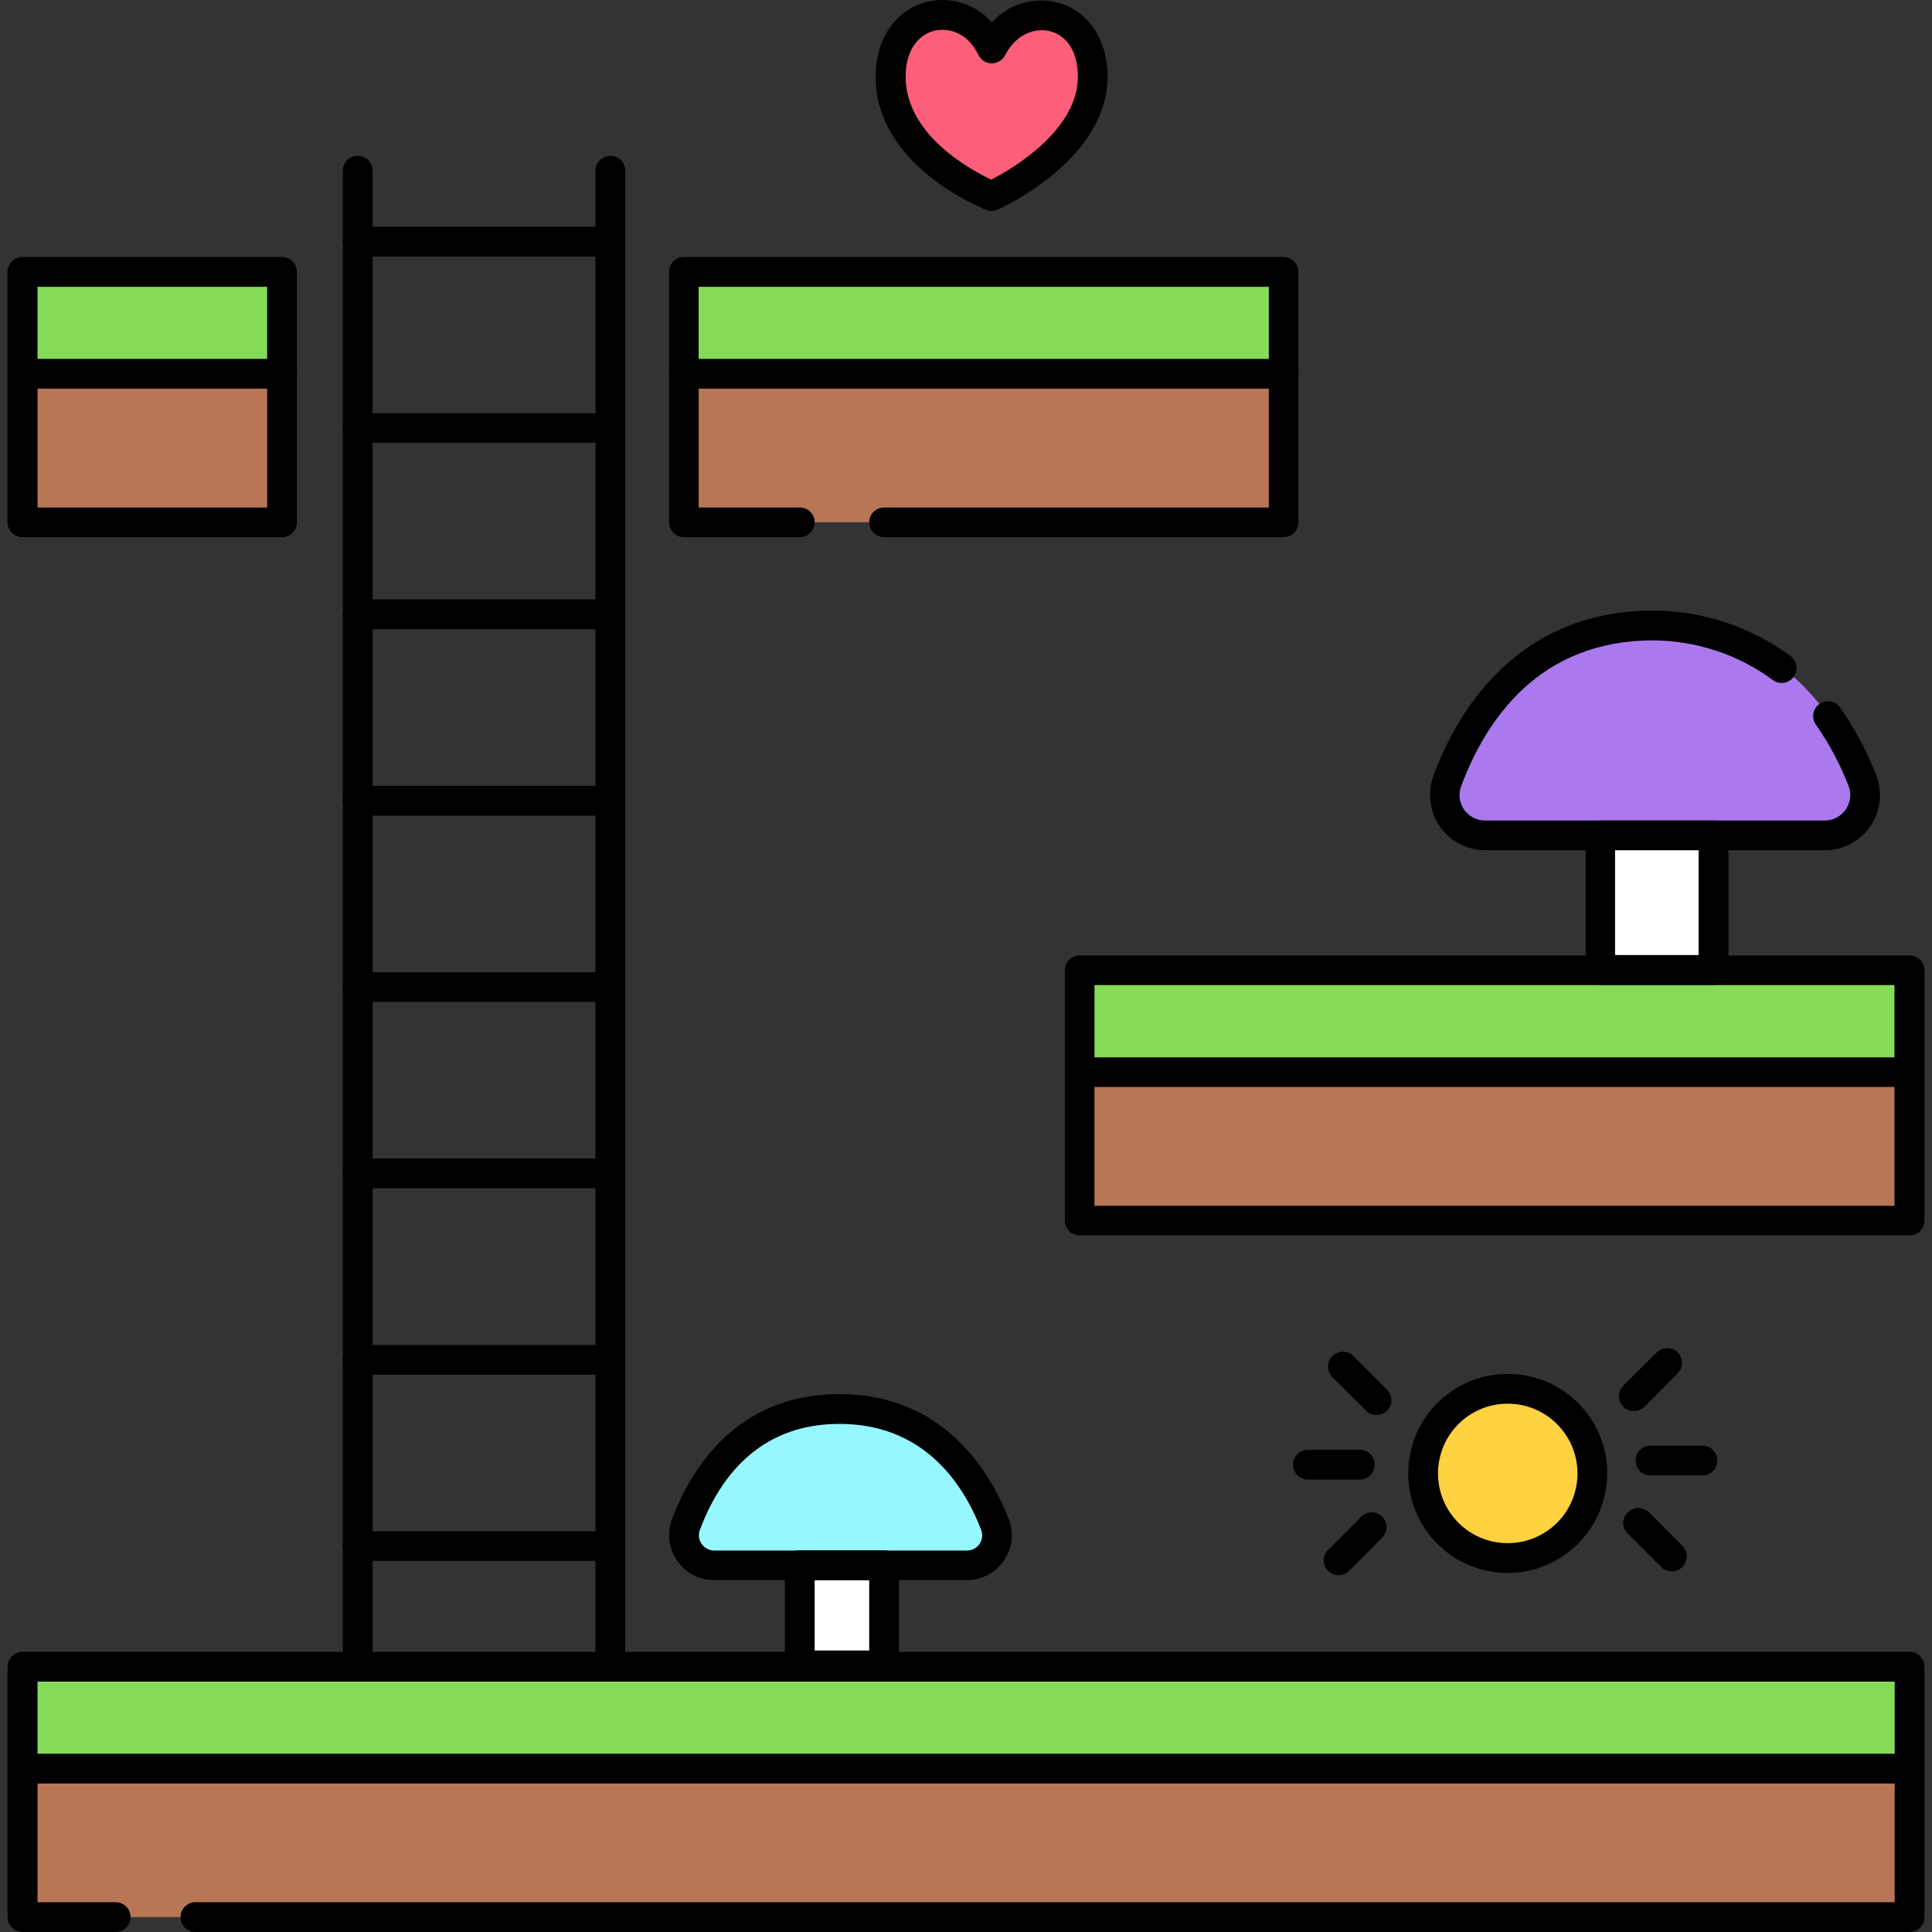
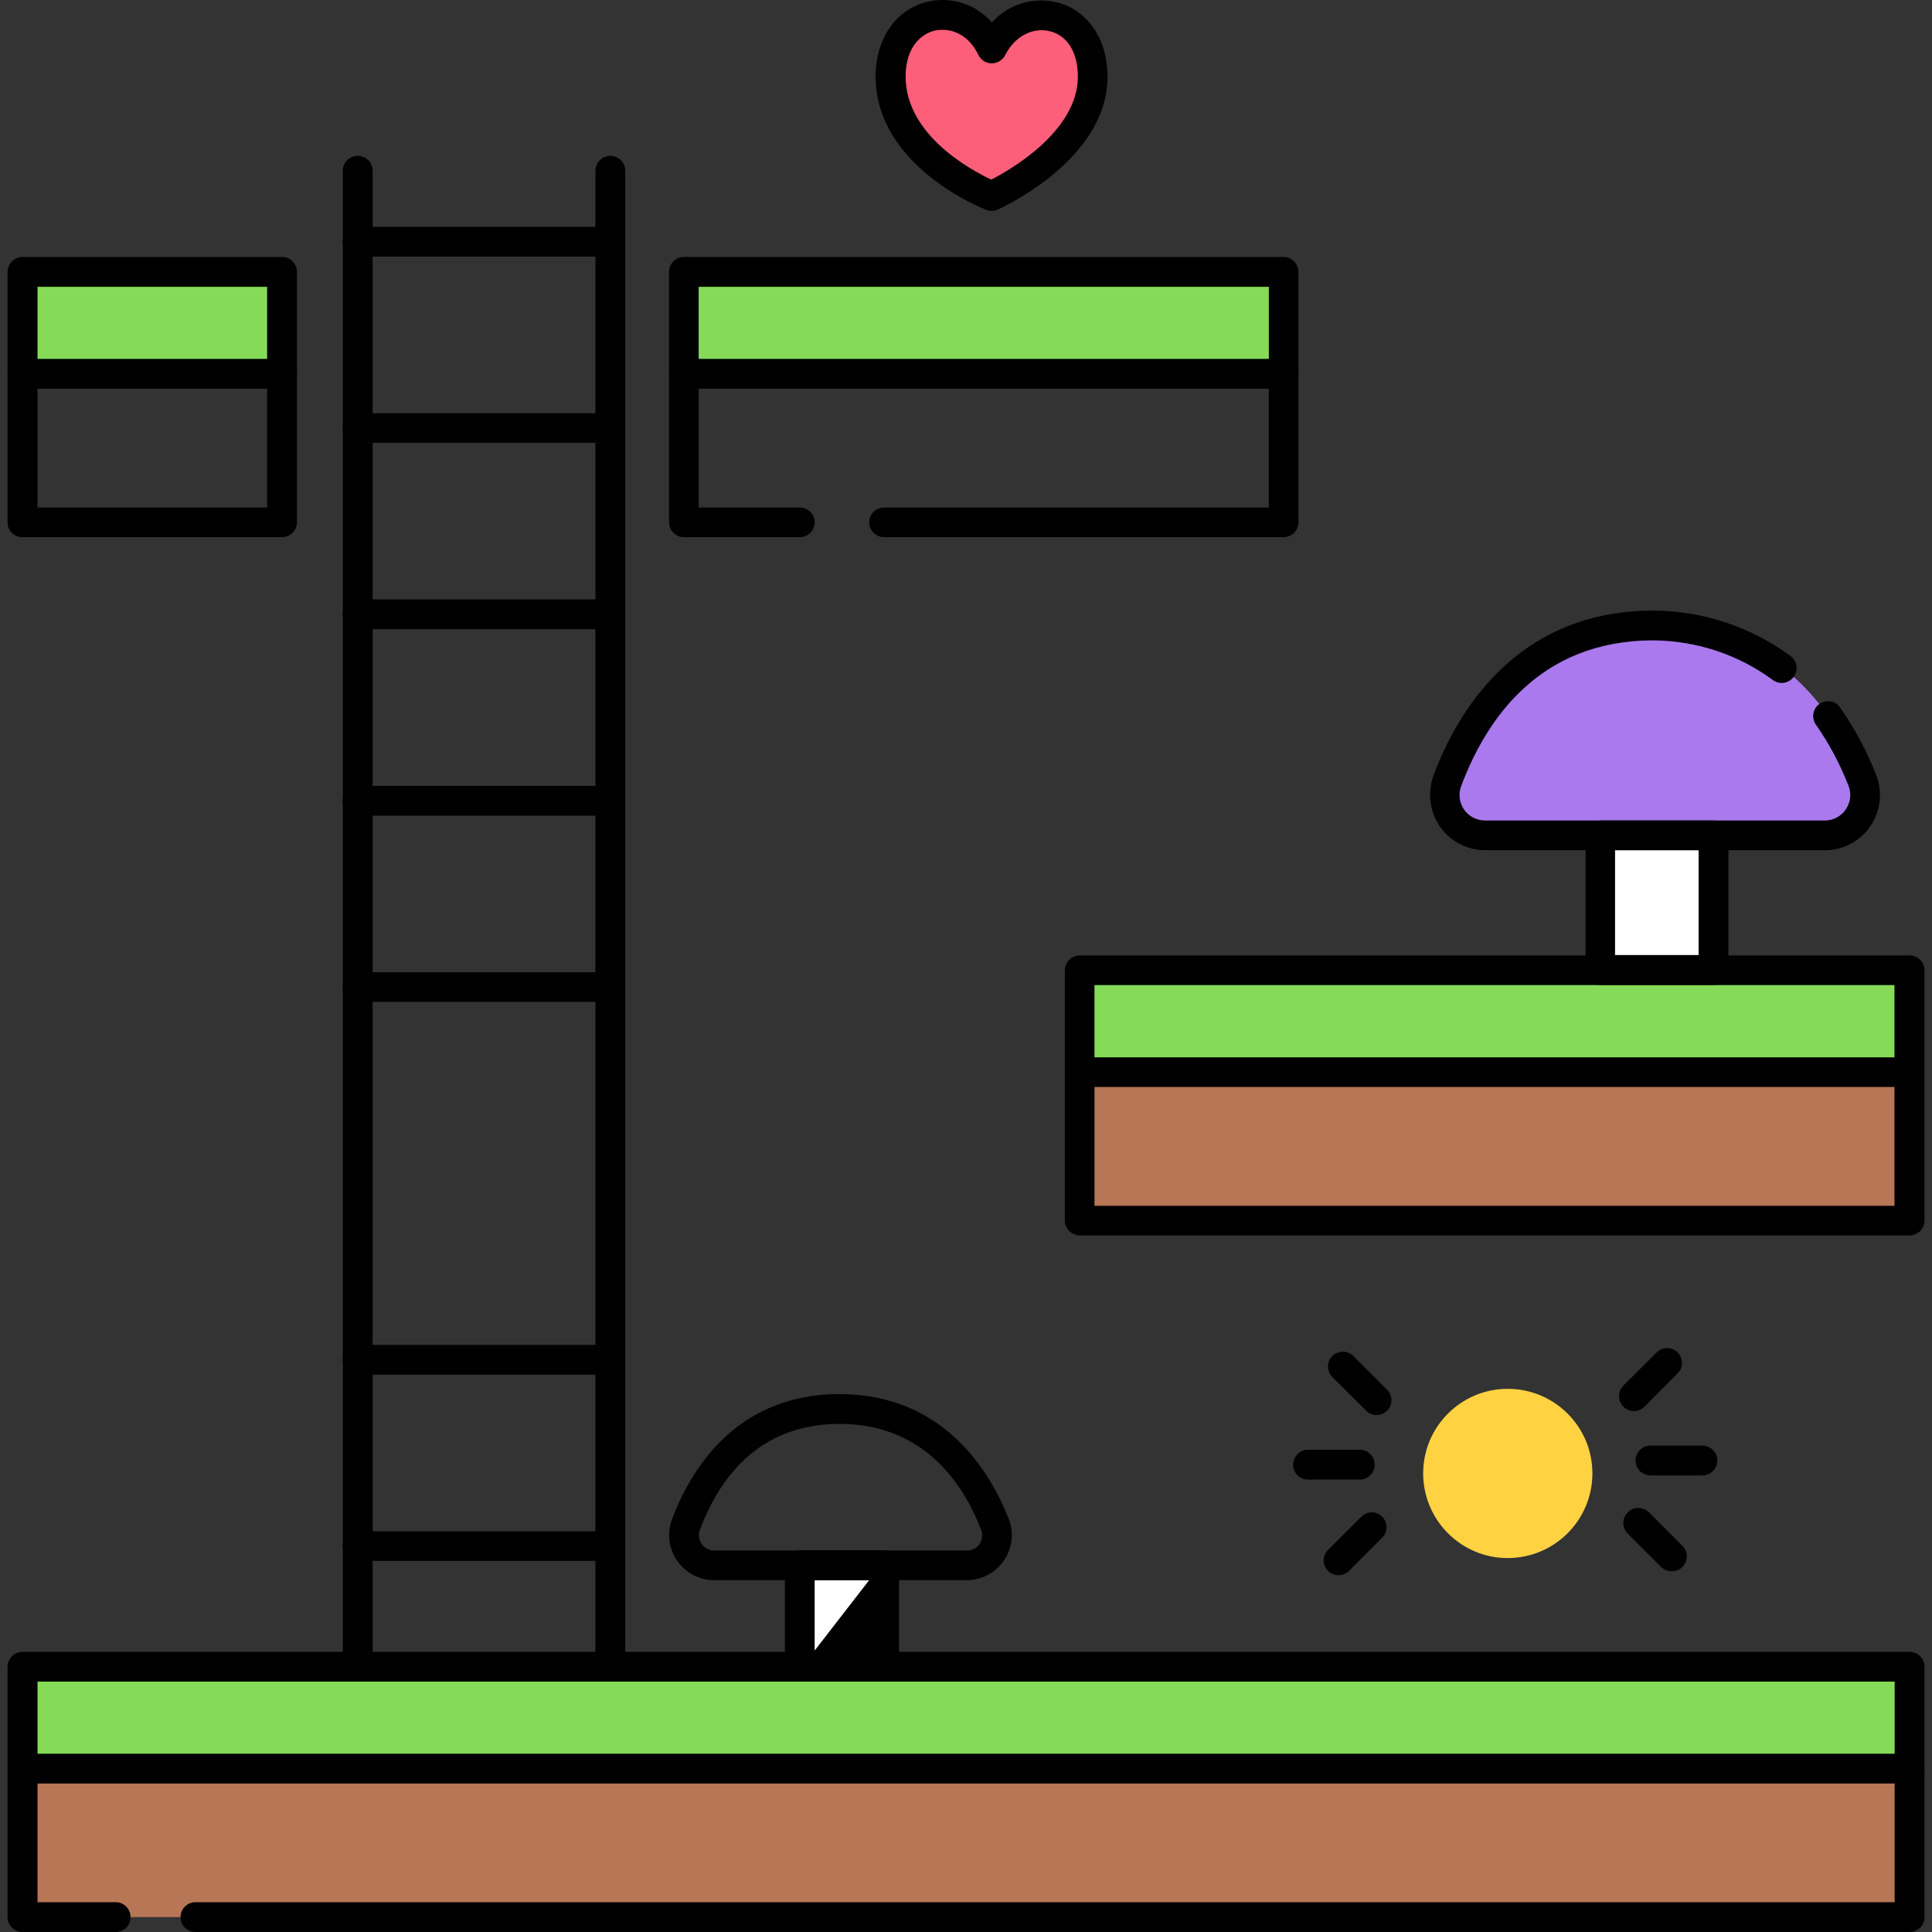
<svg xmlns="http://www.w3.org/2000/svg" width="40px" height="40px" viewBox="0 0 40 40" version="1.1">
  <rect x="0" y="0" width="40" height="40" fill="#333333" stroke="none" />
  <g id="surface1">
    <path style=" stroke:none;fill-rule:nonzero;fill:rgb(71.765%,46.275%,33.333%);fill-opacity:1;" d="M 0.469 34.508 L 39.535 34.508 L 39.535 39.691 L 0.469 39.691 Z M 0.469 34.508 " />
    <path style=" stroke:none;fill-rule:nonzero;fill:rgb(52.157%,85.882%,34.51%);fill-opacity:1;" d="M 0.469 34.508 L 39.535 34.508 L 39.535 36.617 L 0.469 36.617 Z M 0.469 34.508 " />
    <path style=" stroke:none;fill-rule:nonzero;fill:rgb(71.765%,46.275%,33.333%);fill-opacity:1;" d="M 22.355 20.086 L 39.535 20.086 L 39.535 25.273 L 22.355 25.273 Z M 22.355 20.086 " />
    <path style=" stroke:none;fill-rule:nonzero;fill:rgb(52.157%,85.882%,34.51%);fill-opacity:1;" d="M 22.355 20.086 L 39.535 20.086 L 39.535 22.199 L 22.355 22.199 Z M 22.355 20.086 " />
-     <path style=" stroke:none;fill-rule:nonzero;fill:rgb(71.765%,46.275%,33.333%);fill-opacity:1;" d="M 0.469 5.629 L 5.84 5.629 L 5.84 10.812 L 0.469 10.812 Z M 0.469 5.629 " />
    <path style=" stroke:none;fill-rule:nonzero;fill:rgb(52.157%,85.882%,34.51%);fill-opacity:1;" d="M 0.469 5.629 L 5.84 5.629 L 5.84 7.738 L 0.469 7.738 Z M 0.469 5.629 " />
-     <path style=" stroke:none;fill-rule:nonzero;fill:rgb(71.765%,46.275%,33.333%);fill-opacity:1;" d="M 14.156 5.629 L 26.574 5.629 L 26.574 10.812 L 14.156 10.812 Z M 14.156 5.629 " />
    <path style=" stroke:none;fill-rule:nonzero;fill:rgb(52.157%,85.882%,34.51%);fill-opacity:1;" d="M 14.156 5.629 L 26.574 5.629 L 26.574 7.738 L 14.156 7.738 Z M 14.156 5.629 " />
    <path style=" stroke:none;fill-rule:nonzero;fill:rgb(99.216%,36.863%,47.843%);fill-opacity:1;" d="M 20.527 1.004 C 20.004 -0.113 18.438 0.141 18.438 1.586 C 18.438 3.242 20.527 4.059 20.527 4.059 C 20.527 4.059 22.617 3.121 22.617 1.586 C 22.617 0.141 21.094 -0.09 20.527 1.004 Z M 20.527 1.004 " />
    <path style=" stroke:none;fill-rule:nonzero;fill:rgb(100%,82.353%,25.49%);fill-opacity:1;" d="M 32.969 30.504 C 32.969 31.473 32.184 32.258 31.215 32.258 C 30.25 32.258 29.465 31.473 29.465 30.504 C 29.465 29.539 30.25 28.754 31.215 28.754 C 32.184 28.754 32.969 29.539 32.969 30.504 Z M 32.969 30.504 " />
    <path style=" stroke:none;fill-rule:nonzero;fill:rgb(100%,100%,100%);fill-opacity:1;" d="M 33.133 17.297 L 35.477 17.297 L 35.477 20.082 L 33.133 20.082 Z M 33.133 17.297 " />
    <path style=" stroke:none;fill-rule:nonzero;fill:rgb(66.667%,47.451%,93.333%);fill-opacity:1;" d="M 30.754 17.297 L 37.785 17.297 C 38.062 17.297 38.32 17.156 38.477 16.93 C 38.633 16.699 38.664 16.41 38.562 16.152 C 38.059 14.863 36.863 12.949 34.238 12.949 C 31.602 12.949 30.445 14.883 29.969 16.172 C 29.875 16.426 29.914 16.715 30.07 16.938 C 30.227 17.16 30.48 17.297 30.754 17.297 Z M 30.754 17.297 " />
    <path style=" stroke:none;fill-rule:nonzero;fill:rgb(100%,100%,100%);fill-opacity:1;" d="M 16.559 32.406 L 18.305 32.406 L 18.305 34.48 L 16.559 34.48 Z M 16.559 32.406 " />
-     <path style=" stroke:none;fill-rule:nonzero;fill:rgb(58.431%,96.863%,100%);fill-opacity:1;" d="M 14.789 32.406 L 20.023 32.406 C 20.227 32.406 20.418 32.305 20.535 32.133 C 20.652 31.965 20.676 31.746 20.602 31.555 C 20.223 30.598 19.336 29.172 17.383 29.172 C 15.43 29.172 14.559 30.613 14.207 31.57 C 14.137 31.762 14.164 31.973 14.281 32.141 C 14.398 32.305 14.586 32.406 14.789 32.406 Z M 14.789 32.406 " />
    <path style=" stroke:none;fill-rule:nonzero;fill:rgb(0%,0%,0%);fill-opacity:1;" d="M 7.406 34.816 C 7.234 34.816 7.098 34.68 7.098 34.508 L 7.098 3.535 C 7.098 3.363 7.234 3.227 7.406 3.227 C 7.578 3.227 7.715 3.363 7.715 3.535 L 7.715 34.508 C 7.715 34.68 7.578 34.816 7.406 34.816 Z M 7.406 34.816 " />
    <path style=" stroke:none;fill-rule:nonzero;fill:rgb(0%,0%,0%);fill-opacity:1;" d="M 12.637 34.816 C 12.469 34.816 12.328 34.68 12.328 34.508 L 12.328 3.535 C 12.328 3.363 12.469 3.227 12.637 3.227 C 12.809 3.227 12.945 3.363 12.945 3.535 L 12.945 34.508 C 12.945 34.68 12.809 34.816 12.637 34.816 Z M 12.637 34.816 " />
    <path style=" stroke:none;fill-rule:nonzero;fill:rgb(0%,0%,0%);fill-opacity:1;" d="M 12.637 5.312 L 7.402 5.312 C 7.234 5.312 7.094 5.176 7.094 5.004 C 7.094 4.836 7.234 4.695 7.402 4.695 L 12.637 4.695 C 12.809 4.695 12.945 4.836 12.945 5.004 C 12.945 5.176 12.809 5.312 12.637 5.312 Z M 12.637 5.312 " />
    <path style=" stroke:none;fill-rule:nonzero;fill:rgb(0%,0%,0%);fill-opacity:1;" d="M 12.637 9.168 L 7.402 9.168 C 7.234 9.168 7.094 9.031 7.094 8.863 C 7.094 8.691 7.234 8.555 7.402 8.555 L 12.637 8.555 C 12.809 8.555 12.945 8.691 12.945 8.863 C 12.945 9.031 12.809 9.168 12.637 9.168 Z M 12.637 9.168 " />
    <path style=" stroke:none;fill-rule:nonzero;fill:rgb(0%,0%,0%);fill-opacity:1;" d="M 12.637 13.027 L 7.402 13.027 C 7.234 13.027 7.094 12.891 7.094 12.719 C 7.094 12.551 7.234 12.41 7.402 12.41 L 12.637 12.41 C 12.809 12.41 12.945 12.551 12.945 12.719 C 12.945 12.891 12.809 13.027 12.637 13.027 Z M 12.637 13.027 " />
    <path style=" stroke:none;fill-rule:nonzero;fill:rgb(0%,0%,0%);fill-opacity:1;" d="M 12.637 16.887 L 7.402 16.887 C 7.234 16.887 7.094 16.75 7.094 16.578 C 7.094 16.406 7.234 16.27 7.402 16.27 L 12.637 16.27 C 12.809 16.27 12.945 16.406 12.945 16.578 C 12.945 16.75 12.809 16.887 12.637 16.887 Z M 12.637 16.887 " />
    <path style=" stroke:none;fill-rule:nonzero;fill:rgb(0%,0%,0%);fill-opacity:1;" d="M 12.637 20.742 L 7.402 20.742 C 7.234 20.742 7.094 20.605 7.094 20.438 C 7.094 20.266 7.234 20.129 7.402 20.129 L 12.637 20.129 C 12.809 20.129 12.945 20.266 12.945 20.438 C 12.945 20.605 12.809 20.742 12.637 20.742 Z M 12.637 20.742 " />
-     <path style=" stroke:none;fill-rule:nonzero;fill:rgb(0%,0%,0%);fill-opacity:1;" d="M 12.637 24.602 L 7.402 24.602 C 7.234 24.602 7.094 24.465 7.094 24.293 C 7.094 24.125 7.234 23.984 7.402 23.984 L 12.637 23.984 C 12.809 23.984 12.945 24.125 12.945 24.293 C 12.945 24.465 12.809 24.602 12.637 24.602 Z M 12.637 24.602 " />
    <path style=" stroke:none;fill-rule:nonzero;fill:rgb(0%,0%,0%);fill-opacity:1;" d="M 12.637 28.461 L 7.402 28.461 C 7.234 28.461 7.094 28.32 7.094 28.152 C 7.094 27.98 7.234 27.844 7.402 27.844 L 12.637 27.844 C 12.809 27.844 12.945 27.98 12.945 28.152 C 12.945 28.32 12.809 28.461 12.637 28.461 Z M 12.637 28.461 " />
    <path style=" stroke:none;fill-rule:nonzero;fill:rgb(0%,0%,0%);fill-opacity:1;" d="M 12.637 32.316 L 7.402 32.316 C 7.234 32.316 7.094 32.18 7.094 32.008 C 7.094 31.84 7.234 31.703 7.402 31.703 L 12.637 31.703 C 12.809 31.703 12.945 31.84 12.945 32.008 C 12.945 32.18 12.809 32.316 12.637 32.316 Z M 12.637 32.316 " />
    <path style=" stroke:none;fill-rule:nonzero;fill:rgb(0%,0%,0%);fill-opacity:1;" d="M 33.828 29.215 C 33.703 29.215 33.594 29.141 33.543 29.023 C 33.496 28.91 33.523 28.777 33.609 28.688 L 34.305 27.996 C 34.426 27.883 34.617 27.883 34.734 28 C 34.852 28.121 34.855 28.309 34.738 28.43 L 34.047 29.125 C 33.988 29.184 33.91 29.215 33.828 29.215 Z M 33.828 29.215 " />
    <path style=" stroke:none;fill-rule:nonzero;fill:rgb(0%,0%,0%);fill-opacity:1;" d="M 35.246 30.547 L 34.172 30.547 C 34 30.547 33.863 30.41 33.863 30.238 C 33.863 30.07 34 29.93 34.172 29.93 L 35.246 29.93 C 35.418 29.93 35.555 30.07 35.555 30.238 C 35.555 30.41 35.418 30.547 35.246 30.547 Z M 35.246 30.547 " />
    <path style=" stroke:none;fill-rule:nonzero;fill:rgb(0%,0%,0%);fill-opacity:1;" d="M 34.609 32.531 C 34.527 32.531 34.449 32.5 34.391 32.441 L 33.699 31.75 C 33.578 31.625 33.578 31.43 33.703 31.309 C 33.824 31.188 34.02 31.191 34.141 31.312 L 34.832 32.004 C 34.922 32.094 34.949 32.227 34.898 32.344 C 34.852 32.461 34.734 32.535 34.609 32.531 Z M 34.609 32.531 " />
    <path style=" stroke:none;fill-rule:nonzero;fill:rgb(0%,0%,0%);fill-opacity:1;" d="M 28.5 29.297 C 28.418 29.297 28.34 29.266 28.285 29.207 L 27.59 28.516 C 27.508 28.438 27.477 28.324 27.504 28.215 C 27.531 28.105 27.617 28.023 27.727 27.996 C 27.832 27.965 27.949 28 28.027 28.082 L 28.719 28.773 C 28.805 28.863 28.832 28.992 28.785 29.109 C 28.738 29.223 28.625 29.297 28.5 29.297 Z M 28.5 29.297 " />
    <path style=" stroke:none;fill-rule:nonzero;fill:rgb(0%,0%,0%);fill-opacity:1;" d="M 28.156 30.633 L 27.078 30.633 C 26.91 30.633 26.773 30.496 26.773 30.324 C 26.773 30.152 26.91 30.016 27.078 30.016 L 28.156 30.016 C 28.324 30.016 28.461 30.152 28.461 30.324 C 28.461 30.496 28.324 30.633 28.156 30.633 Z M 28.156 30.633 " />
    <path style=" stroke:none;fill-rule:nonzero;fill:rgb(0%,0%,0%);fill-opacity:1;" d="M 27.711 32.613 C 27.59 32.613 27.477 32.539 27.43 32.426 C 27.379 32.309 27.406 32.18 27.496 32.09 L 28.188 31.398 C 28.309 31.281 28.5 31.285 28.617 31.402 C 28.734 31.52 28.738 31.711 28.621 31.832 L 27.93 32.523 C 27.871 32.582 27.793 32.613 27.711 32.613 Z M 27.711 32.613 " />
    <path style=" stroke:none;fill-rule:nonzero;fill:rgb(0%,0%,0%);fill-opacity:1;" d="M 39.535 40 L 4.047 40 C 3.875 40 3.738 39.863 3.738 39.691 C 3.738 39.523 3.875 39.383 4.047 39.383 L 39.227 39.383 L 39.227 34.816 L 0.777 34.816 L 0.777 39.383 L 2.395 39.383 C 2.566 39.383 2.703 39.523 2.703 39.691 C 2.703 39.863 2.566 40 2.395 40 L 0.469 40 C 0.387 40 0.309 39.969 0.25 39.91 C 0.188 39.855 0.156 39.773 0.156 39.691 L 0.156 34.508 C 0.156 34.426 0.191 34.348 0.25 34.289 C 0.309 34.23 0.387 34.199 0.469 34.199 L 39.535 34.199 C 39.707 34.199 39.844 34.34 39.844 34.508 L 39.844 39.691 C 39.844 39.863 39.707 40 39.535 40 Z M 39.535 40 " />
    <path style=" stroke:none;fill-rule:nonzero;fill:rgb(0%,0%,0%);fill-opacity:1;" d="M 39.535 25.578 L 22.355 25.578 C 22.188 25.578 22.047 25.441 22.047 25.27 L 22.047 20.086 C 22.047 19.918 22.188 19.781 22.355 19.781 L 39.535 19.781 C 39.707 19.781 39.844 19.918 39.844 20.086 L 39.844 25.273 C 39.844 25.441 39.707 25.578 39.535 25.578 Z M 22.66 24.965 L 39.223 24.965 L 39.223 20.395 L 22.66 20.395 Z M 22.66 24.965 " />
    <path style=" stroke:none;fill-rule:nonzero;fill:rgb(0%,0%,0%);fill-opacity:1;" d="M 5.84 11.121 L 0.469 11.121 C 0.387 11.125 0.309 11.09 0.25 11.035 C 0.188 10.977 0.156 10.898 0.156 10.812 L 0.156 5.629 C 0.156 5.547 0.188 5.469 0.25 5.41 C 0.309 5.352 0.387 5.32 0.469 5.32 L 5.84 5.32 C 6.008 5.32 6.148 5.461 6.148 5.629 L 6.148 10.812 C 6.148 10.984 6.008 11.121 5.84 11.121 Z M 0.777 10.508 L 5.531 10.508 L 5.531 5.938 L 0.777 5.938 Z M 0.777 10.508 " />
    <path style=" stroke:none;fill-rule:nonzero;fill:rgb(0%,0%,0%);fill-opacity:1;" d="M 26.574 11.121 L 18.305 11.121 C 18.133 11.121 17.996 10.984 17.996 10.812 C 17.996 10.645 18.133 10.508 18.305 10.508 L 26.27 10.508 L 26.27 5.938 L 14.465 5.938 L 14.465 10.508 L 16.559 10.508 C 16.73 10.508 16.867 10.645 16.867 10.812 C 16.867 10.984 16.73 11.121 16.559 11.121 L 14.156 11.121 C 13.988 11.121 13.852 10.984 13.852 10.812 L 13.852 5.629 C 13.852 5.461 13.988 5.32 14.156 5.32 L 26.574 5.32 C 26.746 5.32 26.883 5.461 26.883 5.629 L 26.883 10.812 C 26.883 10.984 26.746 11.121 26.574 11.121 Z M 26.574 11.121 " />
    <path style=" stroke:none;fill-rule:nonzero;fill:rgb(0%,0%,0%);fill-opacity:1;" d="M 20.527 4.367 C 20.488 4.367 20.453 4.359 20.418 4.344 C 20.324 4.309 18.129 3.434 18.129 1.586 C 18.129 0.789 18.559 0.18 19.223 0.031 C 19.707 -0.074 20.211 0.09 20.535 0.465 C 20.871 0.09 21.387 -0.07 21.875 0.047 C 22.516 0.203 22.93 0.805 22.93 1.586 C 22.93 3.305 20.75 4.297 20.656 4.34 C 20.617 4.355 20.574 4.367 20.527 4.367 Z M 19.512 0.617 C 19.461 0.617 19.406 0.621 19.355 0.633 C 19.062 0.703 18.75 0.984 18.75 1.586 C 18.75 2.797 20.109 3.523 20.523 3.719 C 20.941 3.504 22.316 2.707 22.316 1.586 C 22.316 1.086 22.098 0.73 21.73 0.645 C 21.438 0.57 21.035 0.699 20.809 1.145 C 20.754 1.25 20.645 1.312 20.527 1.312 C 20.41 1.309 20.305 1.238 20.254 1.133 C 20.07 0.75 19.766 0.617 19.512 0.617 Z M 19.512 0.617 " />
-     <path style=" stroke:none;fill-rule:nonzero;fill:rgb(0%,0%,0%);fill-opacity:1;" d="M 31.215 32.566 C 30.078 32.566 29.156 31.645 29.156 30.504 C 29.156 29.367 30.078 28.445 31.215 28.445 C 32.355 28.445 33.277 29.367 33.277 30.504 C 33.273 31.641 32.352 32.562 31.215 32.566 Z M 31.215 29.062 C 30.418 29.062 29.773 29.707 29.773 30.504 C 29.773 31.305 30.418 31.949 31.215 31.949 C 32.016 31.949 32.66 31.305 32.66 30.504 C 32.66 29.707 32.012 29.062 31.215 29.062 Z M 31.215 29.062 " />
    <path style=" stroke:none;fill-rule:nonzero;fill:rgb(0%,0%,0%);fill-opacity:1;" d="M 35.48 20.391 L 33.137 20.391 C 32.965 20.391 32.828 20.254 32.828 20.082 L 32.828 17.297 C 32.828 17.125 32.965 16.988 33.137 16.988 L 35.48 16.988 C 35.648 16.988 35.785 17.125 35.785 17.297 L 35.785 20.078 C 35.789 20.16 35.758 20.238 35.699 20.297 C 35.641 20.359 35.562 20.391 35.48 20.391 Z M 33.438 19.773 L 35.168 19.773 L 35.168 17.602 L 33.438 17.602 Z M 33.438 19.773 " />
    <path style=" stroke:none;fill-rule:nonzero;fill:rgb(0%,0%,0%);fill-opacity:1;" d="M 37.781 17.602 L 30.75 17.602 C 30.379 17.602 30.027 17.422 29.812 17.113 C 29.602 16.809 29.551 16.418 29.676 16.066 C 30.145 14.789 31.371 12.641 34.234 12.641 C 35.254 12.648 36.246 12.977 37.066 13.578 C 37.156 13.645 37.207 13.75 37.195 13.863 C 37.184 13.973 37.113 14.07 37.012 14.113 C 36.91 14.16 36.793 14.145 36.703 14.078 C 35.988 13.551 35.125 13.266 34.234 13.258 C 31.867 13.258 30.766 14.898 30.25 16.281 C 30.191 16.441 30.215 16.621 30.312 16.762 C 30.41 16.902 30.574 16.988 30.75 16.988 L 37.781 16.988 C 37.953 16.988 38.117 16.902 38.215 16.758 C 38.316 16.609 38.336 16.426 38.27 16.266 C 38.098 15.824 37.875 15.402 37.605 15.016 C 37.535 14.926 37.52 14.805 37.566 14.699 C 37.609 14.598 37.711 14.527 37.824 14.52 C 37.938 14.508 38.047 14.562 38.105 14.66 C 38.406 15.09 38.652 15.555 38.844 16.043 C 38.98 16.395 38.938 16.793 38.723 17.105 C 38.512 17.418 38.156 17.605 37.781 17.605 Z M 37.781 17.602 " />
-     <path style=" stroke:none;fill-rule:nonzero;fill:rgb(0%,0%,0%);fill-opacity:1;" d="M 18.305 34.789 L 16.559 34.789 C 16.387 34.789 16.25 34.648 16.25 34.48 L 16.25 32.406 C 16.25 32.238 16.387 32.098 16.559 32.098 L 18.305 32.098 C 18.477 32.098 18.613 32.238 18.613 32.406 L 18.613 34.48 C 18.613 34.648 18.477 34.789 18.305 34.789 Z M 16.867 34.172 L 17.996 34.172 L 17.996 32.715 L 16.867 32.715 Z M 16.867 34.172 " />
+     <path style=" stroke:none;fill-rule:nonzero;fill:rgb(0%,0%,0%);fill-opacity:1;" d="M 18.305 34.789 L 16.559 34.789 C 16.387 34.789 16.25 34.648 16.25 34.48 L 16.25 32.406 C 16.25 32.238 16.387 32.098 16.559 32.098 L 18.305 32.098 C 18.477 32.098 18.613 32.238 18.613 32.406 L 18.613 34.48 C 18.613 34.648 18.477 34.789 18.305 34.789 Z M 16.867 34.172 L 17.996 32.715 L 16.867 32.715 Z M 16.867 34.172 " />
    <path style=" stroke:none;fill-rule:nonzero;fill:rgb(0%,0%,0%);fill-opacity:1;" d="M 20.02 32.715 L 14.785 32.715 C 14.48 32.715 14.195 32.566 14.023 32.316 C 13.848 32.07 13.805 31.75 13.91 31.465 C 14.27 30.492 15.199 28.863 17.379 28.863 C 19.547 28.863 20.504 30.48 20.883 31.441 C 20.996 31.73 20.961 32.051 20.785 32.309 C 20.613 32.562 20.324 32.715 20.016 32.715 Z M 17.379 29.48 C 15.66 29.48 14.863 30.676 14.488 31.68 C 14.453 31.773 14.469 31.883 14.527 31.965 C 14.586 32.051 14.684 32.102 14.785 32.102 L 20.02 32.102 C 20.125 32.102 20.223 32.051 20.281 31.965 C 20.34 31.875 20.352 31.766 20.312 31.668 C 19.922 30.668 19.094 29.48 17.379 29.48 Z M 17.379 29.48 " />
    <path style=" stroke:none;fill-rule:nonzero;fill:rgb(0%,0%,0%);fill-opacity:1;" d="M 5.84 8.047 L 0.465 8.047 C 0.293 8.047 0.156 7.91 0.156 7.738 C 0.156 7.57 0.293 7.43 0.465 7.43 L 5.84 7.43 C 6.008 7.43 6.148 7.57 6.148 7.738 C 6.148 7.91 6.008 8.047 5.84 8.047 Z M 5.84 8.047 " />
    <path style=" stroke:none;fill-rule:nonzero;fill:rgb(0%,0%,0%);fill-opacity:1;" d="M 26.574 8.047 L 14.156 8.047 C 13.988 8.047 13.852 7.91 13.852 7.738 C 13.852 7.57 13.988 7.43 14.156 7.43 L 26.574 7.43 C 26.746 7.43 26.883 7.57 26.883 7.738 C 26.883 7.91 26.746 8.047 26.574 8.047 Z M 26.574 8.047 " />
    <path style=" stroke:none;fill-rule:nonzero;fill:rgb(0%,0%,0%);fill-opacity:1;" d="M 39.535 22.504 L 22.355 22.504 C 22.188 22.504 22.047 22.367 22.047 22.195 C 22.047 22.027 22.188 21.891 22.355 21.891 L 39.535 21.891 C 39.707 21.891 39.844 22.027 39.844 22.195 C 39.844 22.367 39.707 22.504 39.535 22.504 Z M 39.535 22.504 " />
    <path style=" stroke:none;fill-rule:nonzero;fill:rgb(0%,0%,0%);fill-opacity:1;" d="M 39.535 36.926 L 0.469 36.926 C 0.297 36.926 0.16 36.789 0.16 36.617 C 0.16 36.449 0.297 36.309 0.469 36.309 L 39.535 36.309 C 39.707 36.309 39.844 36.449 39.844 36.617 C 39.844 36.789 39.707 36.926 39.535 36.926 Z M 39.535 36.926 " />
  </g>
</svg>